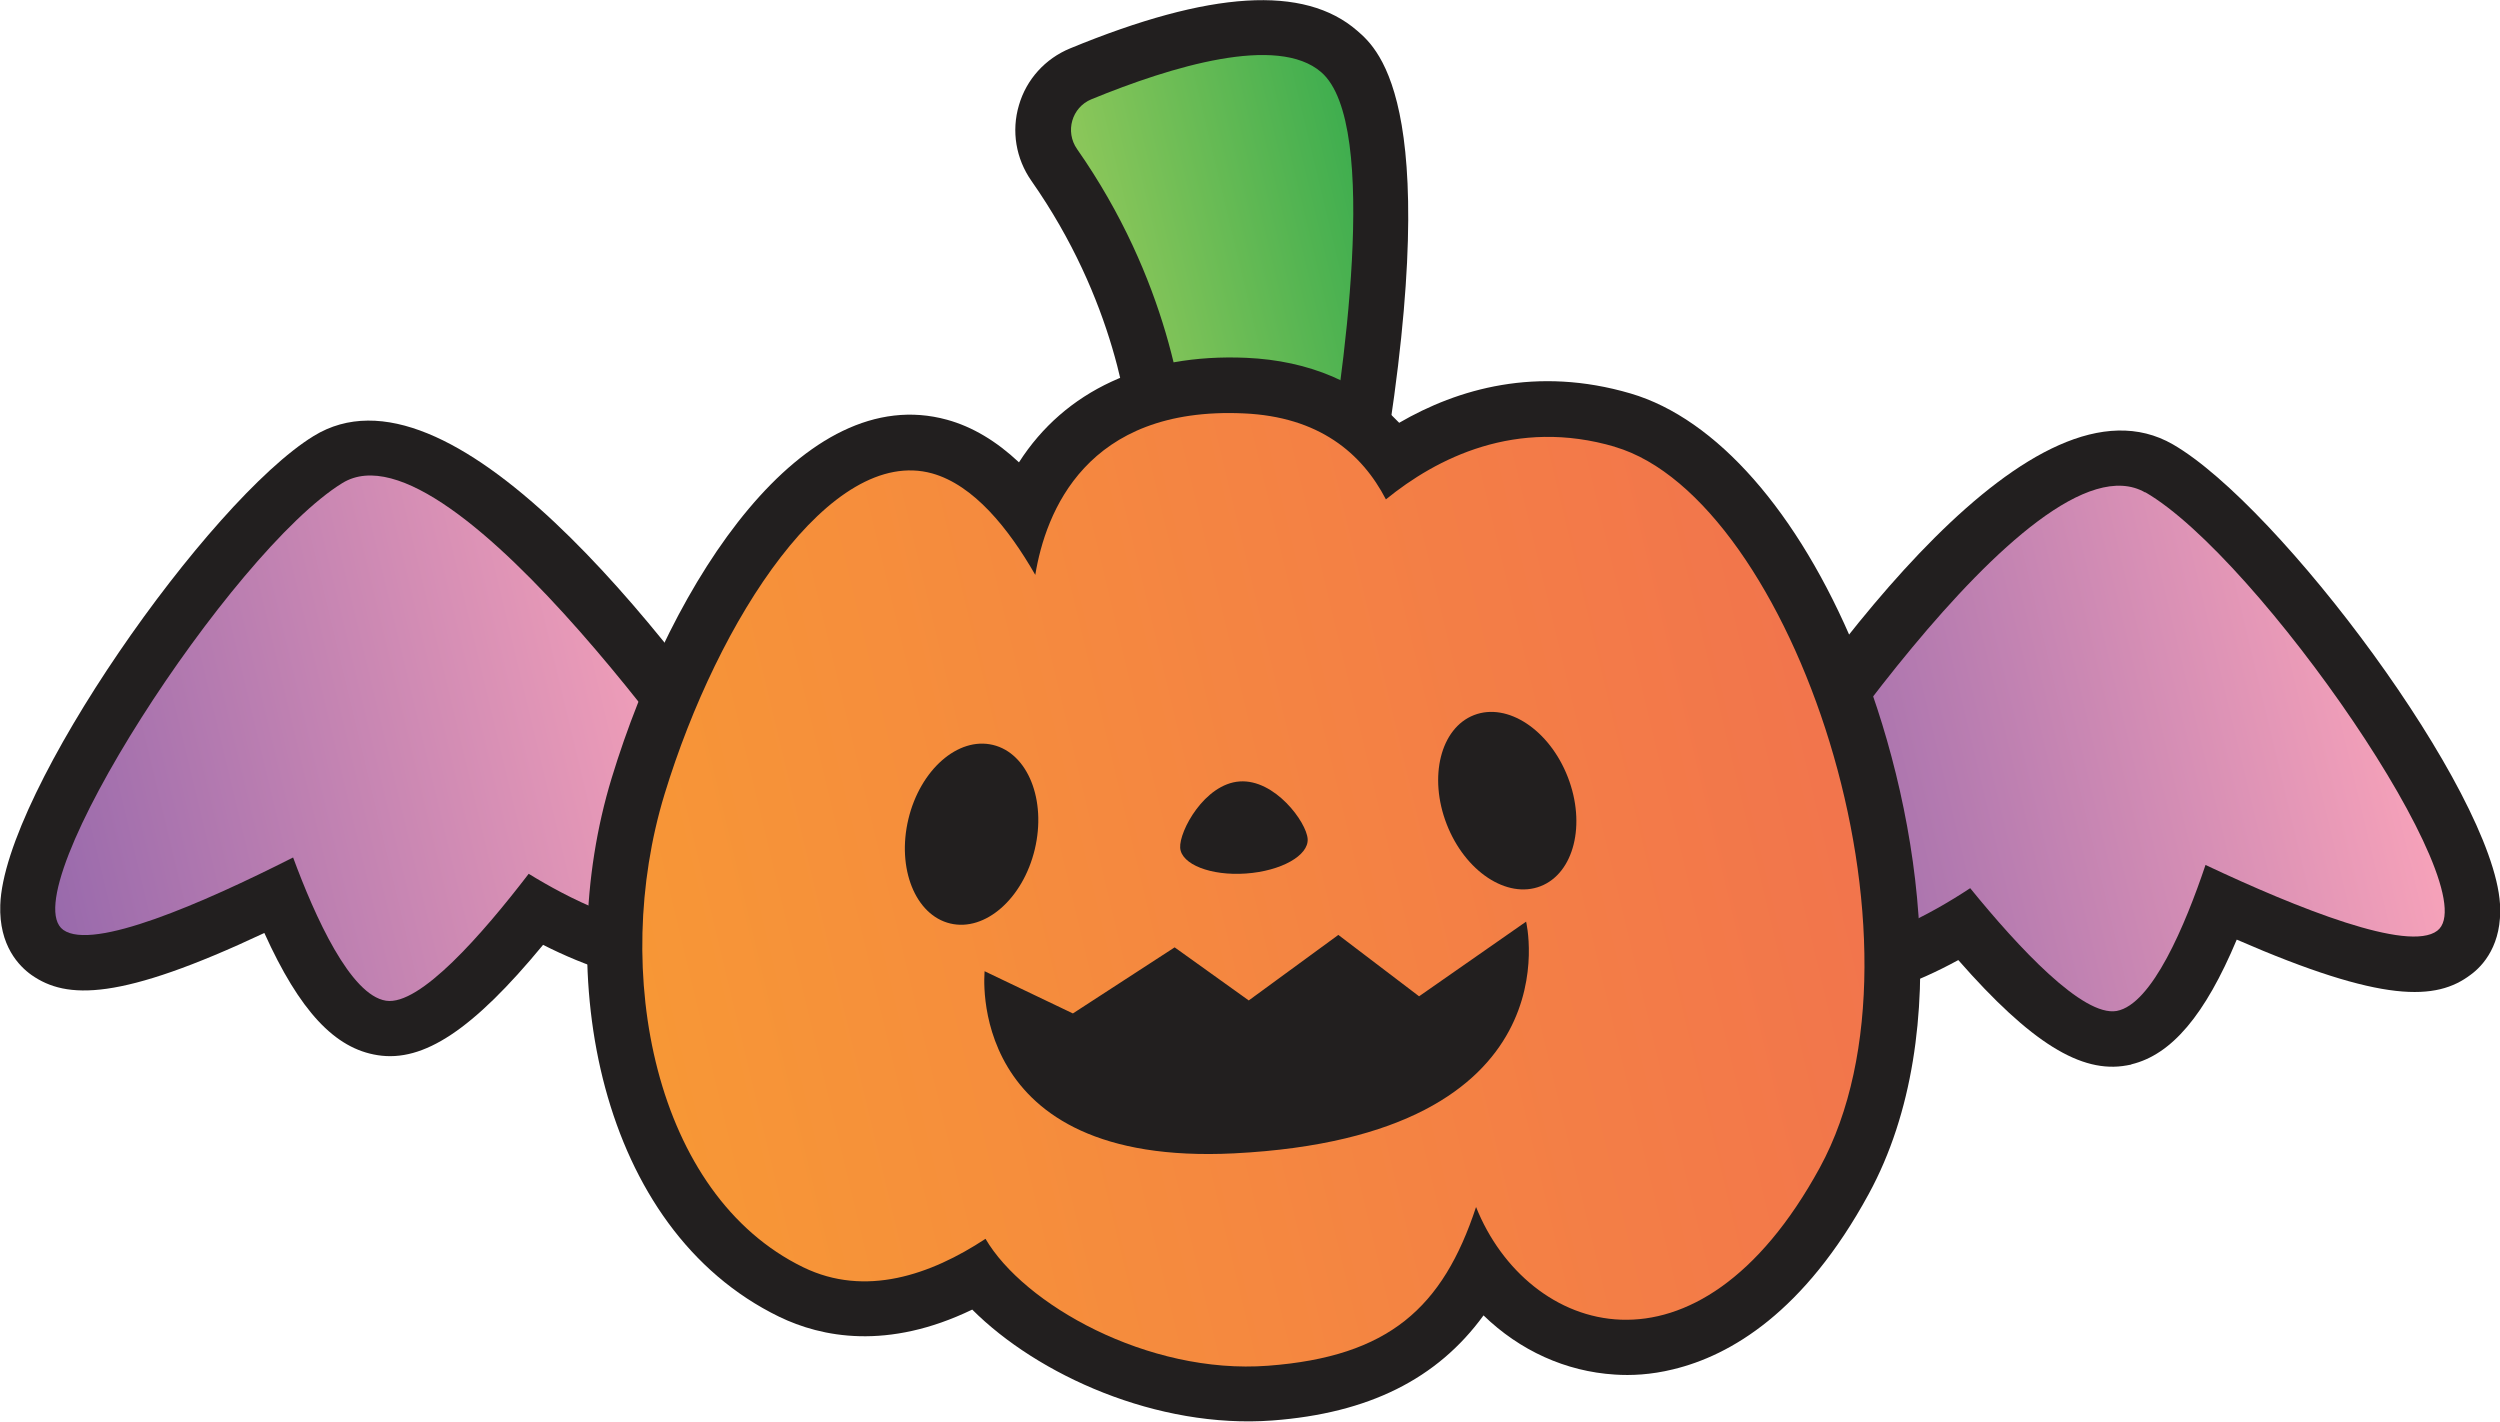
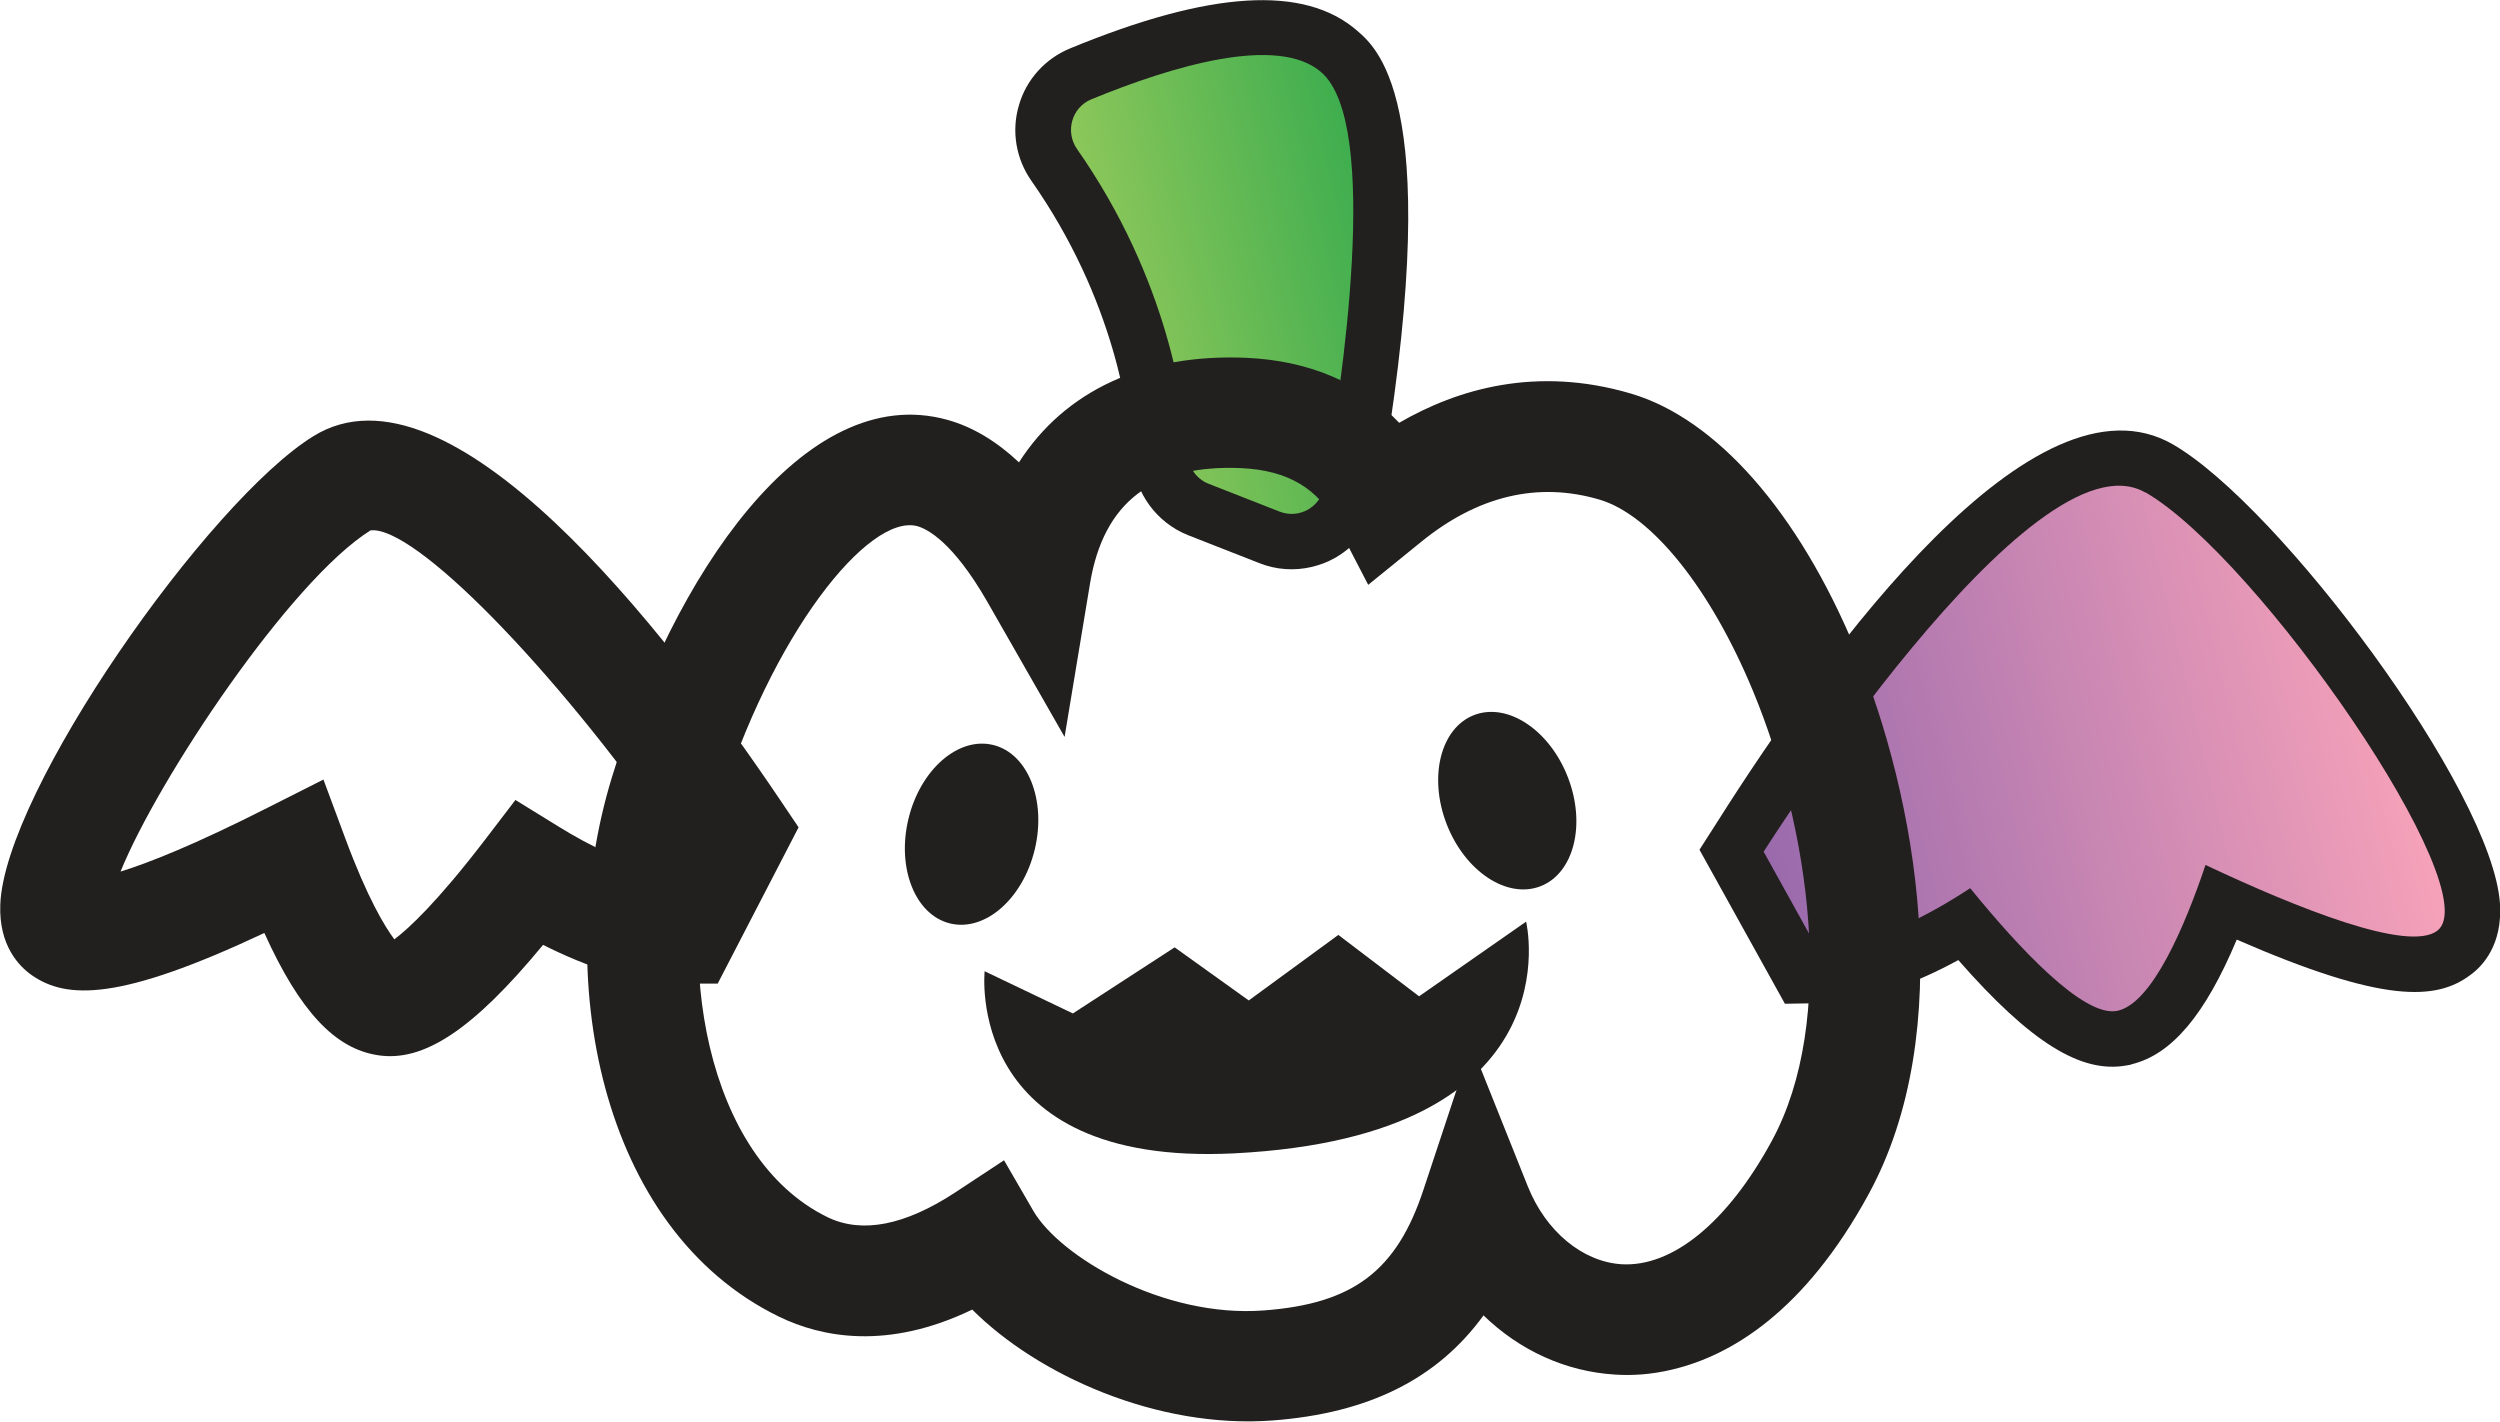
<svg xmlns="http://www.w3.org/2000/svg" xmlns:xlink="http://www.w3.org/1999/xlink" viewBox="0 0 90.41 51.41" data-name="Layer 2" id="b">
  <defs>
    <style>
      .h {
        fill: url(#g);
      }

      .i {
        fill: url(#f);
      }

      .j {
        fill: url(#d);
      }

      .k {
        fill: url(#e);
      }

      .l {
        fill: #221f1f;
      }
    </style>
    <linearGradient gradientUnits="userSpaceOnUse" gradientTransform="translate(7.72 -2.67) rotate(-13.5)" y2="44.95" x2="70.22" y1="44.95" x1="46.7" id="d">
      <stop stop-color="#996aac" offset="0" />
      <stop stop-color="#f5a1b9" offset=".99" />
    </linearGradient>
    <linearGradient xlink:href="#d" y2="29.94" x2="10.68" y1="29.94" x1="-13.9" id="e" />
    <linearGradient gradientUnits="userSpaceOnUse" gradientTransform="translate(7.72 -2.67) rotate(-13.5)" y2="21.48" x2="38.15" y1="21.48" x1="28.4" id="f">
      <stop stop-color="#8cc75a" offset="0" />
      <stop stop-color="#40ae4f" offset=".99" />
    </linearGradient>
    <linearGradient gradientUnits="userSpaceOnUse" gradientTransform="translate(7.72 -2.67) rotate(-13.5)" y2="43" x2="50.01" y1="43" x1="5.97" id="g">
      <stop stop-color="#f79736" offset="0" />
      <stop stop-color="#f2754c" offset=".99" />
    </linearGradient>
  </defs>
  <g data-name="Layer 1" id="c">
    <g>
      <g>
        <path d="m77.07,38.5c-.05.01-.1.02-.16.03-1.64.3-3.46-.81-6.09-3.81-1.5.82-3.31,1.53-5.07,1.56l-1.2.02-3.09-5.57.64-1c4.01-6.34,11.48-16.54,16.48-13.66,3.85,2.22,11.57,12.53,11.83,16.62.09,1.47-.62,2.24-1.06,2.56-1.24.94-3.16,1.04-8.46-1.27-1.15,2.74-2.36,4.16-3.81,4.51Zm-5.41-9.04l1.14,1.4c1.81,2.22,2.87,3.14,3.39,3.5.33-.46.93-1.51,1.67-3.72l.72-2.13,2.03.96c2.72,1.28,4.4,1.88,5.41,2.16-1.44-3.28-6.44-10.34-9.4-12.07-1.55-.12-6.49,5.23-10.5,11.32l.68,1.22c.97-.27,2.14-.84,3.36-1.64l1.51-1Zm4.92-9.92h0s0,0,0,0h0Z" class="l" />
        <path d="m25.95,35.57h-1.2c-1.76.03-3.59-.63-5.11-1.4-2.54,3.08-4.33,4.25-5.98,3.99-1.55-.24-2.82-1.59-4.1-4.42-5.23,2.46-7.15,2.41-8.42,1.52-.45-.32-1.18-1.06-1.13-2.53.13-4.1,7.54-14.63,11.33-16.96h0c4.92-3.03,12.69,6.95,16.88,13.17l.66.98-2.93,5.66Zm-14.25-7.37l.78,2.1c.81,2.19,1.44,3.21,1.78,3.67.51-.38,1.54-1.33,3.28-3.6l1.1-1.44,1.54.95c1.24.77,2.42,1.3,3.41,1.54l.64-1.24c-4.24-6.06-9.25-11.18-10.83-11-2.91,1.82-7.7,9.02-9.04,12.34,1-.31,2.66-.96,5.34-2.32l2-1.01Z" class="l" />
      </g>
      <path d="m47.45,20.5c-.63.15-1.3.11-1.92-.14l-2.55-1c-1.15-.45-1.95-1.54-2.02-2.78-.1-1.59-.65-5.74-3.66-10.04-.56-.8-.73-1.8-.45-2.74.27-.93.95-1.68,1.85-2.05,5.07-2.09,8.47-2.3,10.38-.64h0c.8.69,3.24,2.81.77,16.84-.17.95-.74,1.76-1.58,2.23-.26.15-.54.25-.82.32Zm-2.53-4.68l1.16.46c1.24-7.52.9-11.42.37-12.17-.31-.19-1.82-.34-5.3.97,2.85,4.43,3.58,8.67,3.77,10.74Z" class="l" />
      <g>
        <path d="m77.58,17.81c-4.09-2.35-13.8,12.99-13.8,12.99l1.93,3.48c1.96-.04,4.13-1.23,5.54-2.16,1.74,2.14,4.08,4.66,5.3,4.44,1.28-.24,2.48-3.11,3.21-5.28,3.35,1.58,7.34,3.17,8.38,2.38,1.88-1.42-6.47-13.5-10.56-15.86Z" class="j" />
-         <path d="m12.38,17.47c4.01-2.47,14.17,12.58,14.17,12.58l-1.83,3.54c-1.96.02-4.17-1.11-5.6-1.99-1.68,2.19-3.94,4.78-5.16,4.59-1.29-.2-2.57-3.04-3.36-5.18-3.3,1.67-7.24,3.38-8.31,2.62-1.92-1.37,6.08-13.69,10.09-16.16Z" class="k" />
      </g>
      <path d="m47.78,2.61c-1.58-1.37-5.41-.21-8.31.98-.71.29-.96,1.17-.52,1.8,3.3,4.72,3.91,9.31,4.01,11.07.03.47.32.87.76,1.04l2.55,1c.71.28,1.49-.16,1.62-.91.64-3.65,2.06-13.11-.11-14.98Z" class="i" />
      <path d="m60.51,49.52c-.81.2-1.54.23-2.11.19-1.78-.11-3.44-.87-4.75-2.14-1.68,2.31-4.17,3.54-7.63,3.8-4.17.31-8.49-1.64-10.86-4.01-3.07,1.48-5.45,1-6.98.26-6.54-3.18-8.22-12.4-6.06-19.48,2.21-7.25,6.95-14.39,12.13-12.96.91.25,1.78.77,2.6,1.54,1.65-2.58,4.53-3.94,8.22-3.78,2.28.1,4.16.91,5.53,2.35,2.12-1.23,4.97-2.06,8.37-1.06h0c3.1.91,6.06,4.28,8.12,9.23,2.24,5.4,3.71,13.81.49,19.72-2.33,4.28-5,5.84-7.07,6.34Zm-7.29-11.7l2.03,5.08c.65,1.63,1.98,2.73,3.39,2.82,1.84.11,3.83-1.51,5.43-4.45,2.38-4.37,1.38-11.32-.67-16.27-1.54-3.72-3.67-6.37-5.55-6.93-2.23-.66-4.41-.14-6.46,1.53l-1.91,1.55-1.13-2.18c-.68-1.31-1.78-1.96-3.45-2.04-3.2-.14-4.99,1.22-5.48,4.17l-.92,5.55-2.79-4.88c-1.25-2.18-2.18-2.64-2.53-2.74-1.76-.48-5.29,3.9-7.23,10.27-1.64,5.38-.43,12.57,3.98,14.72,1.24.6,2.79.3,4.62-.9l1.76-1.16,1.06,1.83c.96,1.65,4.69,3.88,8.34,3.6,3.23-.24,4.8-1.43,5.77-4.37l1.72-5.19Z" class="l" />
-       <path d="m58.41,16.16c-3.59-1.06-6.46.41-8.29,1.9-.87-1.68-2.43-2.99-5.14-3.11-5.7-.26-7.17,3.58-7.54,5.84-.97-1.69-2.23-3.25-3.73-3.67-3.65-1.01-7.73,5.22-9.68,11.61-1.95,6.4-.37,14.48,5.02,17.1,2.24,1.09,4.6.28,6.59-1.03,1.37,2.35,5.85,4.92,10.22,4.59s6.32-2.1,7.52-5.74c1.85,4.63,7.99,6.71,12.43-1.42,4.45-8.15-1.03-24.2-7.41-26.07Z" class="h" />
      <g>
        <ellipse transform="translate(-2.37 57.34) rotate(-76.57)" ry="2.35" rx="3.32" cy="30.17" cx="35.14" class="l" />
        <ellipse transform="translate(-6.79 21.71) rotate(-21.24)" ry="3.32" rx="2.35" cy="28.96" cx="54.51" class="l" />
-         <path d="m47.29,30.34c.04.6-.96,1.16-2.23,1.25s-2.34-.33-2.38-.93.88-2.31,2.15-2.4,2.42,1.47,2.46,2.08Z" class="l" />
        <path d="m35.6,35.12l3.2,1.53,3.68-2.39,2.68,1.92,3.24-2.37,2.92,2.22,3.87-2.7s1.87,7.75-10.56,8.38c-9.8.49-9.02-6.6-9.02-6.6Z" class="l" />
      </g>
    </g>
  </g>
</svg>